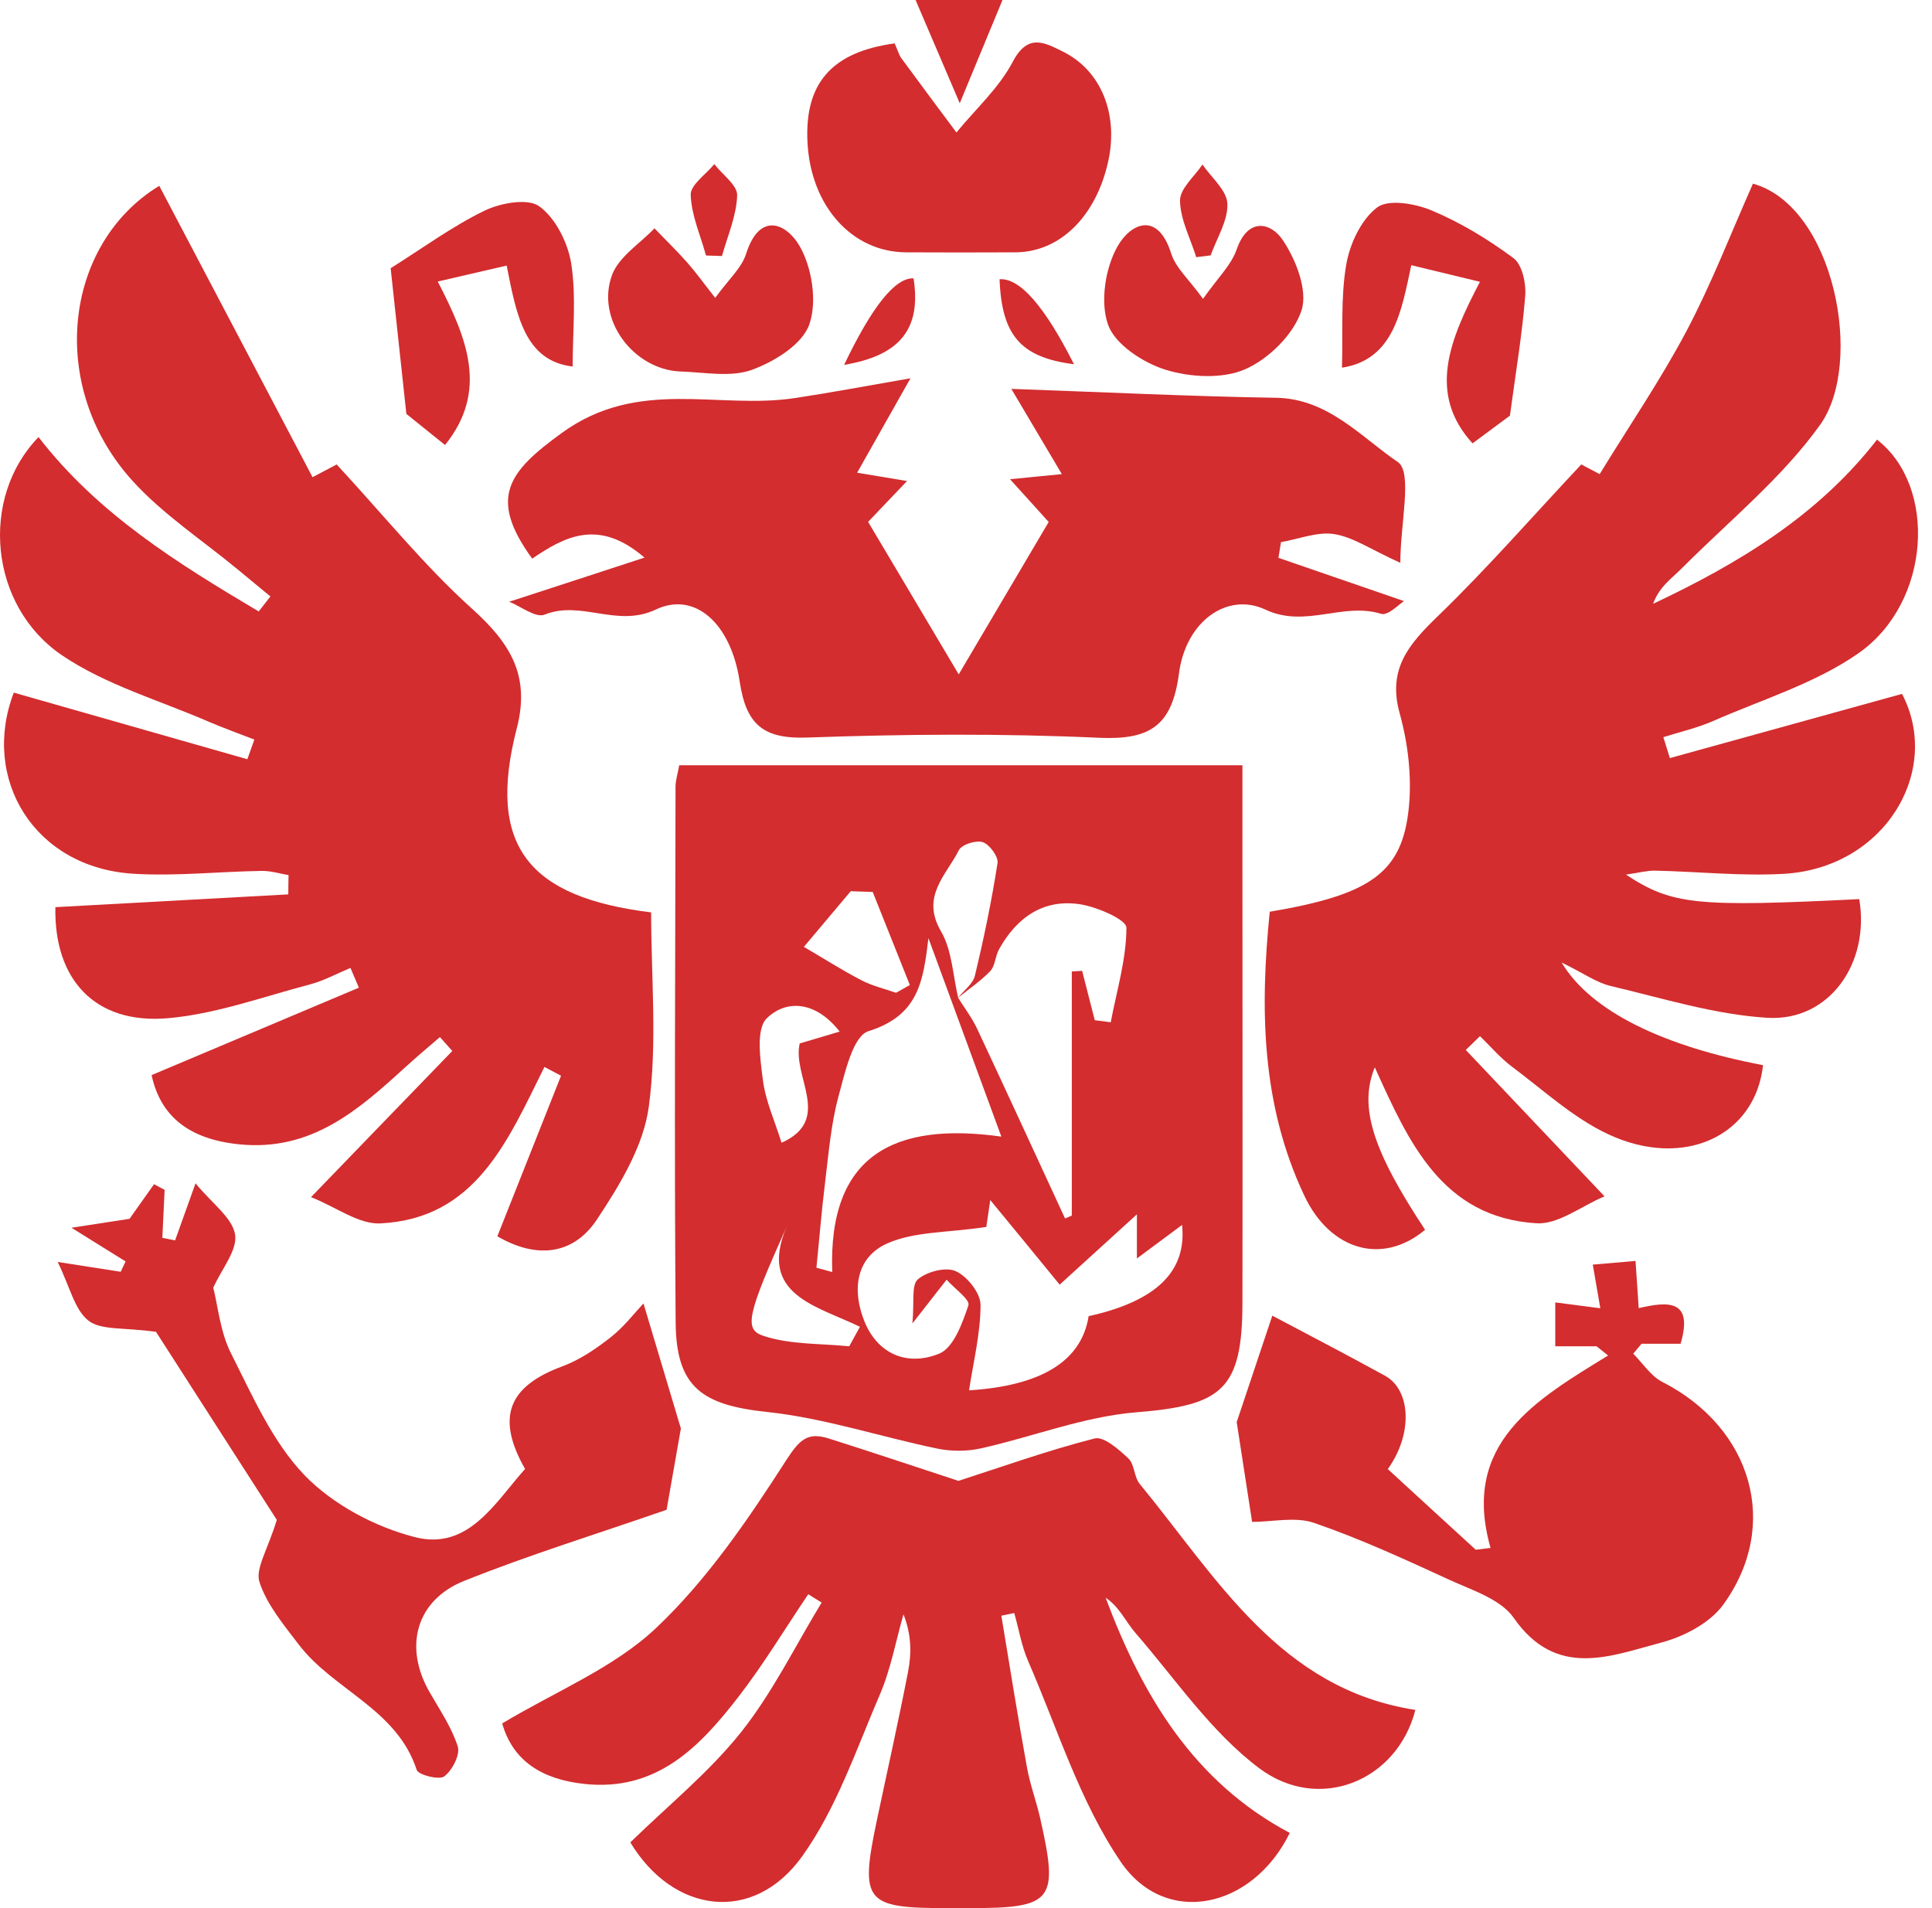
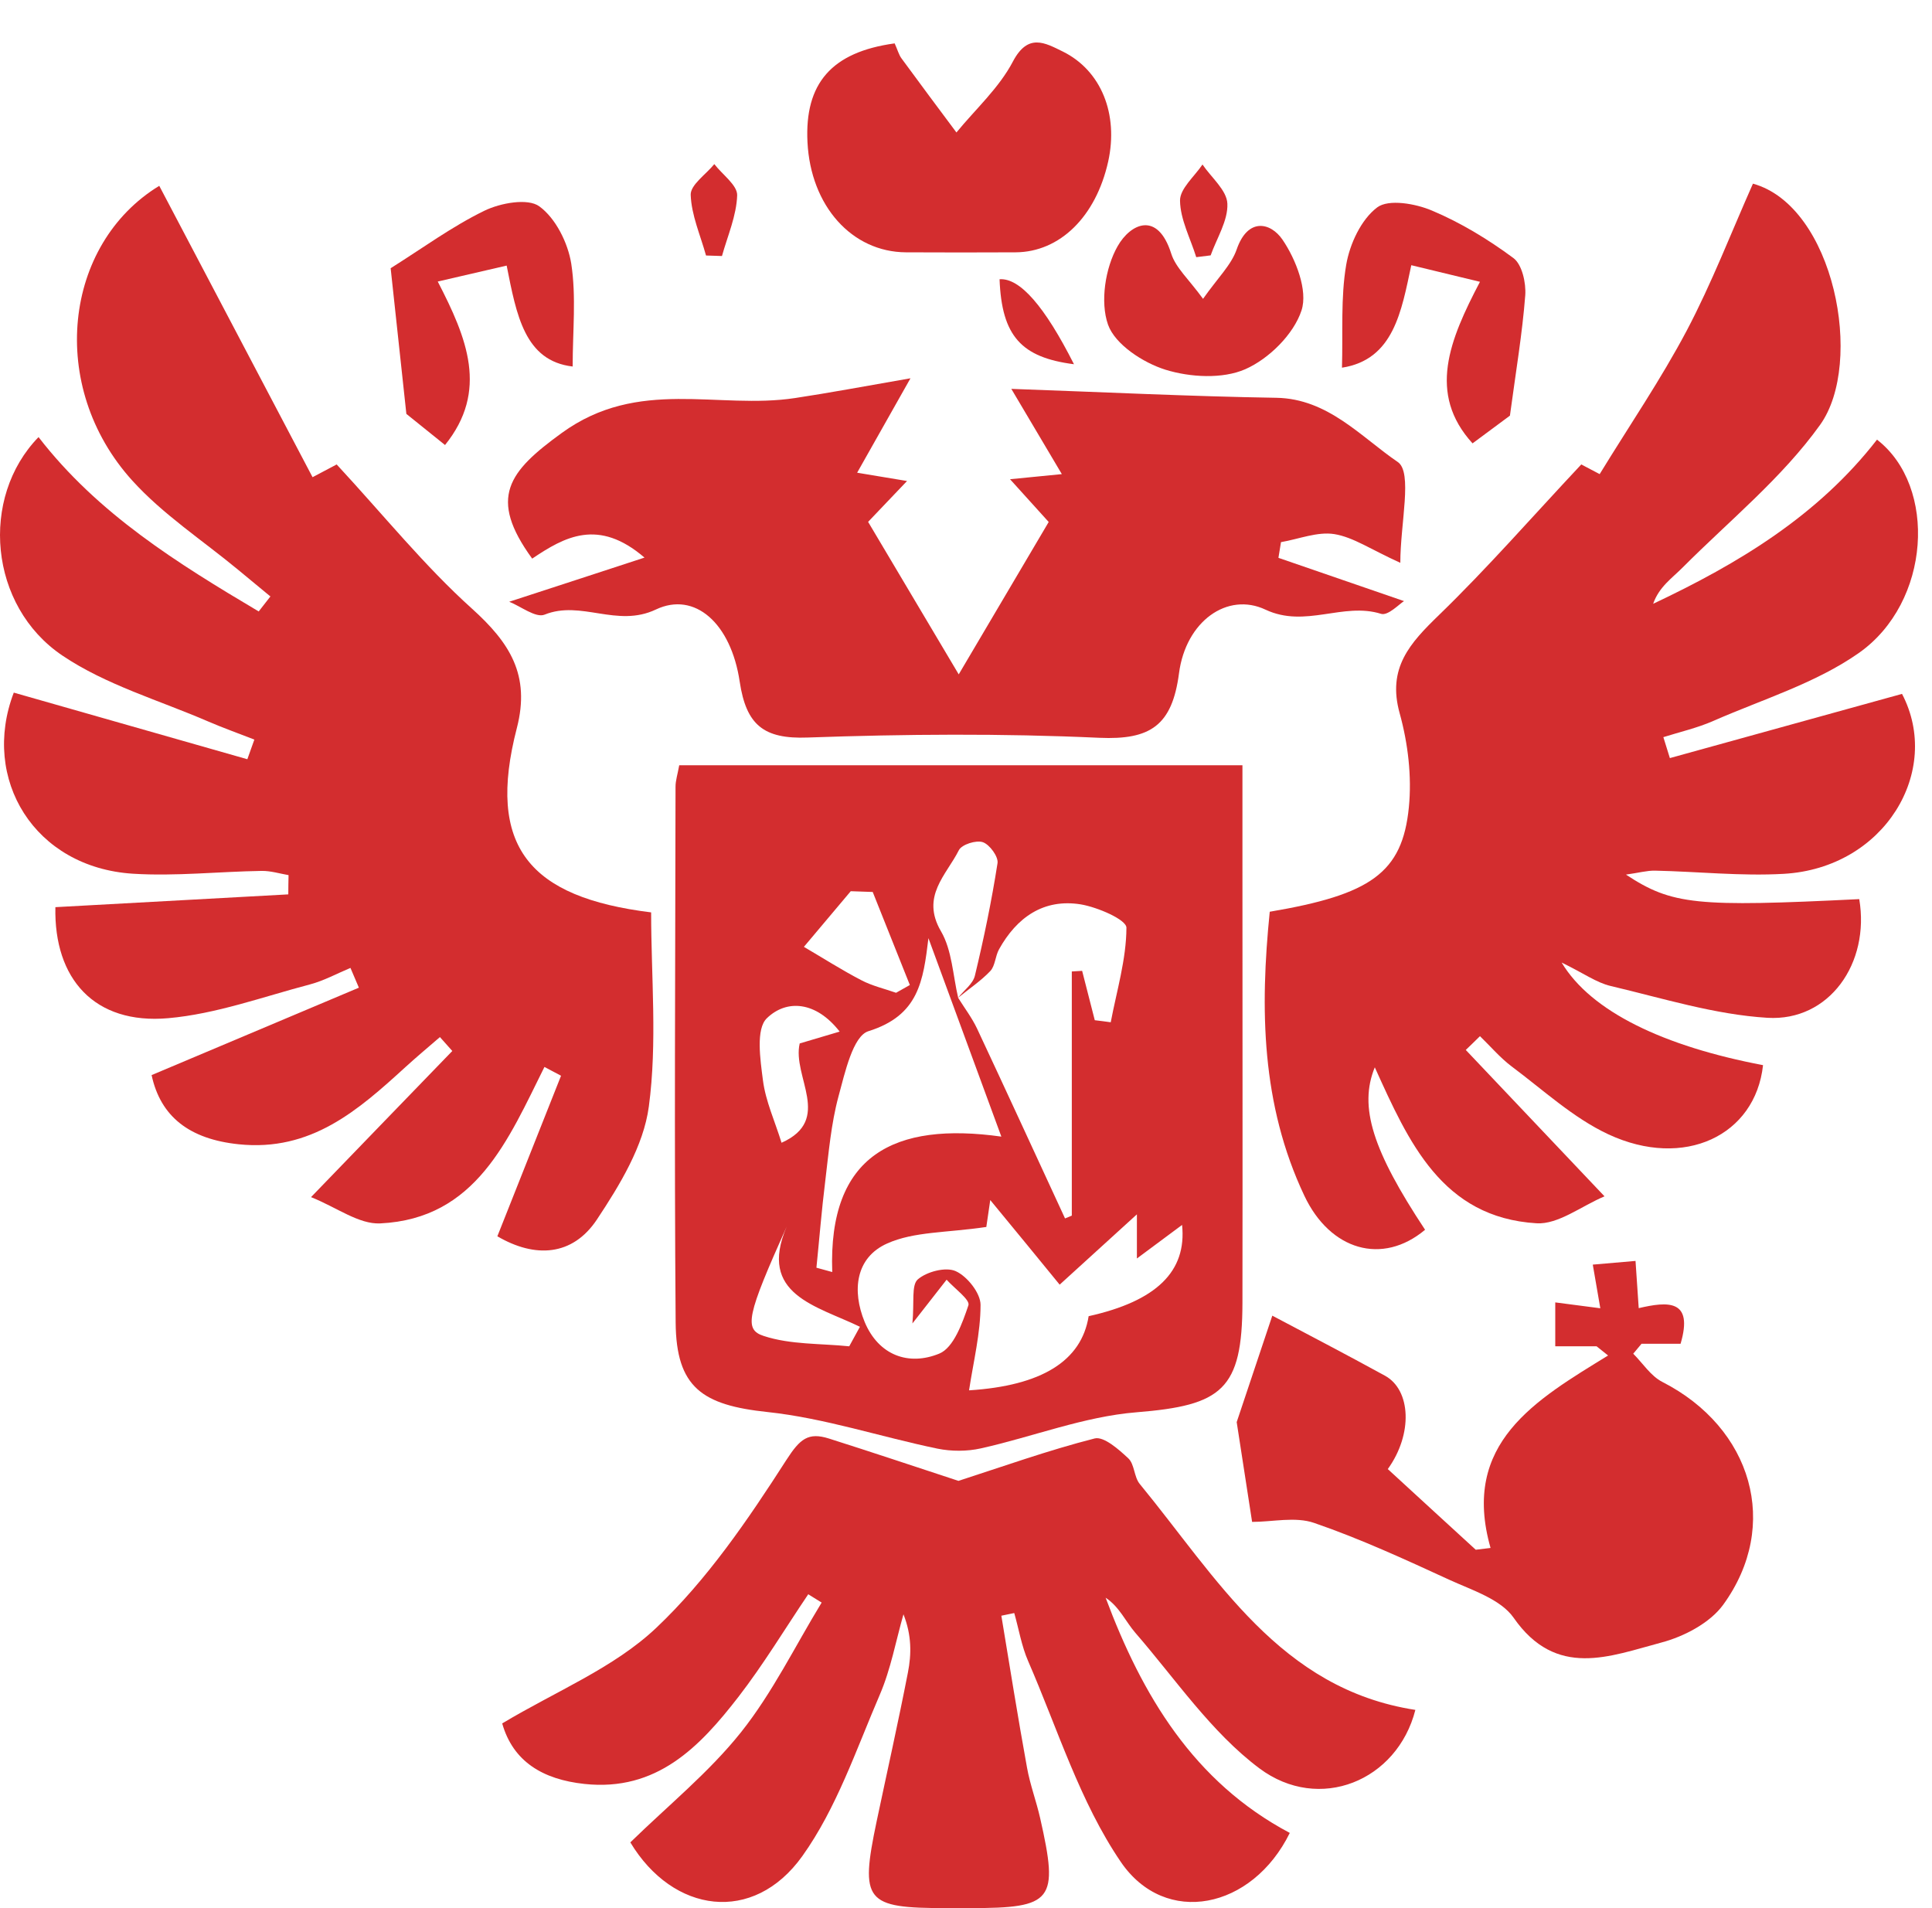
<svg xmlns="http://www.w3.org/2000/svg" width="81" height="80" viewBox="0 0 81 80" fill="none">
  <path d="M11.327 24.999C10.878 24.624 10.423 24.255 9.974 23.881C8.486 22.65 6.833 21.569 5.548 20.151C1.969 16.202 2.67 10.231 6.677 7.791C8.807 11.836 10.942 15.897 13.104 20.007C13.848 19.616 14.238 19.407 14.115 19.472C16.095 21.612 17.796 23.726 19.787 25.518C21.371 26.947 22.243 28.3 21.67 30.521C20.381 35.497 22.189 37.622 27.299 38.253C27.299 40.955 27.562 43.716 27.203 46.392C26.984 48.045 25.983 49.688 25.025 51.132C23.998 52.673 22.425 52.754 20.852 51.833C21.745 49.575 22.634 47.339 23.522 45.102C23.292 44.979 23.056 44.856 22.826 44.733C21.307 47.783 19.963 51.1 15.94 51.293C15.046 51.336 14.12 50.624 13.04 50.191C15.244 47.911 17.101 45.985 18.963 44.064C18.792 43.871 18.62 43.679 18.444 43.481C17.962 43.898 17.475 44.305 17.005 44.733C15.014 46.552 13.04 48.291 10.006 47.975C7.946 47.761 6.731 46.82 6.356 45.075C9.337 43.818 12.189 42.614 15.046 41.41C14.928 41.132 14.811 40.859 14.693 40.581C14.131 40.816 13.585 41.116 13.002 41.271C11.028 41.79 9.064 42.512 7.052 42.689C3.954 42.962 2.258 41.035 2.322 38.034C5.586 37.857 8.834 37.675 12.087 37.498C12.087 37.231 12.092 36.958 12.098 36.691C11.723 36.626 11.349 36.509 10.974 36.514C9.176 36.541 7.368 36.744 5.575 36.632C1.439 36.37 -0.808 32.661 0.578 29.039C3.858 29.975 7.116 30.901 10.37 31.832C10.466 31.559 10.568 31.281 10.664 31.008C10.022 30.756 9.369 30.526 8.738 30.253C6.677 29.36 4.441 28.718 2.611 27.482C-0.466 25.406 -0.856 20.863 1.616 18.326C4.109 21.553 7.459 23.624 10.846 25.636C11.012 25.422 11.178 25.208 11.343 24.999H11.327Z" fill="#D32D2F" />
  <path d="M61.454 44.021C63.268 45.937 65.087 47.852 67.27 50.158C66.291 50.571 65.333 51.341 64.423 51.288C60.453 51.047 59.056 47.879 57.639 44.749C56.959 46.408 57.553 48.243 59.747 51.56C57.954 53.064 55.766 52.422 54.685 50.132C52.876 46.306 52.823 42.293 53.235 38.226C57.467 37.509 58.794 36.6 59.067 33.849C59.196 32.554 59.03 31.163 58.682 29.906C58.152 28.006 59.115 26.963 60.33 25.786C62.353 23.827 64.209 21.698 66.296 19.472C66.173 19.407 66.558 19.611 67.067 19.878C68.314 17.84 69.635 15.908 70.721 13.853C71.765 11.873 72.573 9.771 73.493 7.7C76.896 8.642 78.175 15.212 76.308 17.813C74.713 20.039 72.508 21.826 70.555 23.784C70.106 24.239 69.56 24.598 69.309 25.315C72.894 23.624 76.222 21.617 78.694 18.433C81.225 20.387 80.957 25.256 77.929 27.38C76.12 28.648 73.889 29.323 71.829 30.227C71.16 30.521 70.432 30.687 69.737 30.906L70.01 31.784C73.225 30.896 76.447 30.002 79.743 29.092C81.434 32.319 79.02 36.396 74.783 36.637C72.99 36.739 71.187 36.541 69.384 36.503C69.046 36.498 68.704 36.594 68.169 36.669C70.106 37.943 71.123 38.034 77.95 37.697C78.405 40.383 76.693 42.828 74.103 42.673C71.893 42.539 69.71 41.854 67.532 41.34C66.933 41.201 66.398 40.805 65.472 40.356C66.708 42.421 69.769 43.871 73.916 44.658C73.595 47.606 70.614 49.04 67.431 47.558C65.954 46.868 64.696 45.696 63.369 44.706C62.888 44.342 62.486 43.866 62.048 43.443C61.85 43.636 61.652 43.834 61.448 44.026L61.454 44.021Z" fill="#D32D2F" />
  <path d="M28.477 32.084H52.09C52.09 33.587 52.09 34.978 52.09 36.364C52.09 42.448 52.1 48.532 52.09 54.616C52.084 58.27 51.234 58.923 47.649 59.212C45.449 59.389 43.304 60.239 41.121 60.726C40.543 60.855 39.89 60.855 39.307 60.737C36.926 60.245 34.582 59.458 32.174 59.201C29.451 58.912 28.348 58.179 28.327 55.445C28.268 47.959 28.311 40.474 28.322 32.982C28.322 32.726 28.407 32.474 28.477 32.084ZM40.168 41.833C40.414 41.522 40.794 41.249 40.874 40.902C41.249 39.344 41.575 37.771 41.822 36.188C41.864 35.92 41.49 35.406 41.206 35.31C40.928 35.214 40.318 35.406 40.2 35.647C39.676 36.691 38.595 37.579 39.451 39.045C39.917 39.842 39.949 40.896 40.173 41.838C40.436 42.261 40.746 42.667 40.96 43.117C42.202 45.766 43.422 48.425 44.652 51.084C44.748 51.047 44.839 51.004 44.936 50.967V40.73C45.08 40.72 45.225 40.714 45.369 40.704C45.546 41.394 45.722 42.084 45.899 42.774C46.124 42.801 46.348 42.828 46.568 42.86C46.819 41.538 47.221 40.222 47.226 38.895C47.226 38.558 46.017 38.034 45.305 37.916C43.753 37.67 42.63 38.462 41.886 39.799C41.725 40.088 41.725 40.495 41.517 40.714C41.115 41.137 40.618 41.463 40.168 41.833ZM41.345 51.443C39.692 51.689 38.322 51.63 37.199 52.133C35.861 52.727 35.716 54.123 36.251 55.424C36.835 56.826 38.097 57.28 39.382 56.751C39.981 56.505 40.35 55.472 40.602 54.723C40.676 54.493 40.013 54.017 39.687 53.653C39.317 54.123 38.948 54.6 38.253 55.488C38.338 54.6 38.204 53.888 38.477 53.642C38.852 53.316 39.649 53.107 40.066 53.294C40.548 53.508 41.11 54.214 41.11 54.707C41.11 55.895 40.81 57.088 40.628 58.292C43.671 58.099 45.342 57.063 45.642 55.183C48.478 54.551 49.762 53.31 49.559 51.357C49.002 51.769 48.462 52.17 47.665 52.764V50.913C46.52 51.956 45.449 52.93 44.427 53.861C43.529 52.759 42.592 51.619 41.517 50.314C41.431 50.908 41.361 51.379 41.351 51.448L41.345 51.443ZM38.927 39.318C38.707 41.137 38.52 42.576 36.407 43.235C35.759 43.438 35.422 44.984 35.154 45.969C34.844 47.119 34.742 48.334 34.598 49.527C34.448 50.731 34.352 51.94 34.229 53.15C34.448 53.209 34.673 53.273 34.892 53.332C34.716 48.409 37.509 47.028 41.982 47.654C40.88 44.653 39.901 41.988 38.921 39.323L38.927 39.318ZM36.583 37.397C36.278 37.386 35.973 37.375 35.668 37.365C35.015 38.141 34.357 38.922 33.704 39.698C34.507 40.169 35.294 40.672 36.118 41.1C36.567 41.335 37.081 41.453 37.568 41.624C37.76 41.517 37.953 41.405 38.146 41.298C37.627 39.997 37.108 38.697 36.589 37.397H36.583ZM32.768 47.911C34.93 46.943 33.201 45.139 33.528 43.748C34.058 43.593 34.56 43.443 35.203 43.251C34.202 41.966 32.971 41.897 32.153 42.689C31.682 43.138 31.874 44.417 31.987 45.295C32.099 46.172 32.49 47.012 32.768 47.916V47.911ZM32.982 51.427C31.313 55.156 31.179 55.739 32.019 56.012C33.143 56.382 34.405 56.323 35.604 56.446C35.754 56.173 35.904 55.9 36.053 55.627C34.234 54.744 31.762 54.279 32.982 51.427Z" fill="#D32D2F" />
  <path d="M40.173 62.091C42.03 61.492 43.941 60.807 45.894 60.309C46.279 60.213 46.905 60.769 47.306 61.144C47.568 61.39 47.542 61.92 47.782 62.214C51.02 66.152 53.658 70.813 59.34 71.69C58.58 74.671 55.306 76.014 52.801 74.141C50.779 72.627 49.286 70.401 47.6 68.458C47.188 67.982 46.932 67.367 46.354 66.987C47.884 71.08 50.046 74.713 54.075 76.848C52.502 80.048 48.858 80.803 46.99 78.063C45.273 75.543 44.342 72.487 43.106 69.646C42.828 69.009 42.715 68.303 42.523 67.629C42.341 67.666 42.159 67.704 41.982 67.741C42.335 69.866 42.672 71.99 43.058 74.109C43.186 74.826 43.448 75.516 43.609 76.228C44.395 79.695 44.154 80 40.671 80C40.339 80 40.002 80 39.671 80C36.273 80 36.048 79.727 36.754 76.361C37.193 74.28 37.659 72.209 38.065 70.122C38.215 69.357 38.226 68.56 37.878 67.682C37.557 68.806 37.348 69.978 36.888 71.048C35.898 73.349 35.074 75.81 33.64 77.817C31.585 80.696 28.215 80.219 26.427 77.244C28.011 75.698 29.723 74.312 31.067 72.627C32.388 70.968 33.335 69.015 34.448 67.19C34.261 67.072 34.074 66.955 33.886 66.842C32.913 68.282 32.014 69.78 30.954 71.15C29.333 73.242 27.535 75.12 24.501 74.794C22.757 74.606 21.51 73.857 21.055 72.257C23.302 70.909 25.737 69.93 27.508 68.255C29.648 66.232 31.366 63.707 32.971 61.208C33.538 60.33 33.881 60.036 34.758 60.314C36.562 60.887 38.354 61.486 40.179 62.086L40.173 62.091Z" fill="#D32D2F" />
  <path d="M21.349 25.229C23.233 24.614 24.983 24.047 27.021 23.378C25.084 21.714 23.672 22.506 22.312 23.421C20.45 20.863 21.323 19.771 23.549 18.155C26.775 15.812 30.093 17.181 33.33 16.689C34.753 16.475 36.171 16.208 38.172 15.86C37.364 17.288 36.674 18.514 35.936 19.819C36.364 19.889 37.011 19.996 38.028 20.167C37.273 20.959 36.712 21.548 36.396 21.88C37.702 24.079 38.996 26.256 40.195 28.274C41.34 26.337 42.619 24.17 43.967 21.885C43.689 21.58 43.122 20.948 42.346 20.092C43.379 19.991 44.015 19.926 44.518 19.878C43.775 18.621 43.047 17.395 42.4 16.304C46.327 16.443 49.917 16.62 53.513 16.678C55.68 16.716 57.066 18.326 58.602 19.37C59.233 19.798 58.709 21.938 58.709 23.597C57.478 23.041 56.74 22.522 55.942 22.393C55.231 22.281 54.455 22.602 53.706 22.73C53.668 22.95 53.636 23.169 53.599 23.388C55.338 23.988 57.077 24.587 58.864 25.202C58.671 25.32 58.195 25.823 57.906 25.737C56.306 25.234 54.733 26.347 53.058 25.561C51.458 24.806 49.714 26.048 49.43 28.231C49.142 30.414 48.237 31.029 46.086 30.933C42.02 30.746 37.931 30.778 33.86 30.922C32.014 30.992 31.286 30.393 31.013 28.584C30.649 26.133 29.13 24.78 27.497 25.555C25.86 26.331 24.367 25.149 22.831 25.77C22.462 25.919 21.826 25.416 21.349 25.229Z" fill="#D32D2F" />
  <path d="M52.496 63.814C52.288 62.465 52.079 61.122 51.849 59.624C52.32 58.222 52.871 56.569 53.342 55.161C54.776 55.921 56.435 56.783 58.072 57.682C59.153 58.281 59.244 60.122 58.184 61.593C59.404 62.712 60.635 63.846 61.871 64.975C62.08 64.948 62.283 64.927 62.492 64.9C61.24 60.502 64.386 58.698 67.42 56.831C67.259 56.703 67.099 56.574 66.938 56.446H65.205V54.605C65.836 54.685 66.382 54.76 67.094 54.851C66.981 54.193 66.895 53.701 66.778 53.021C67.366 52.973 67.912 52.925 68.57 52.866C68.618 53.578 68.656 54.15 68.704 54.846C69.924 54.562 71.01 54.466 70.459 56.339H68.822C68.704 56.478 68.586 56.617 68.474 56.756C68.875 57.157 69.212 57.693 69.694 57.939C73.456 59.859 74.665 63.948 72.246 67.281C71.69 68.046 70.604 68.614 69.656 68.865C67.5 69.438 65.247 70.395 63.46 67.827C62.914 67.046 61.716 66.671 60.758 66.232C58.896 65.376 57.029 64.515 55.097 63.851C54.31 63.578 53.353 63.808 52.496 63.808V63.814Z" fill="#D32D2F" />
-   <path d="M6.554 55.841C5.195 55.648 4.237 55.782 3.708 55.37C3.125 54.915 2.932 53.952 2.418 52.909C3.697 53.107 4.377 53.214 5.061 53.321C5.131 53.176 5.195 53.032 5.265 52.887C4.703 52.534 4.136 52.187 2.996 51.475C4.157 51.293 4.81 51.197 5.431 51.1C5.693 50.731 6.078 50.191 6.458 49.65L6.902 49.886C6.87 50.554 6.838 51.229 6.806 51.898C6.982 51.935 7.164 51.967 7.341 52.005C7.566 51.379 7.785 50.758 8.197 49.613C8.898 50.464 9.738 51.052 9.856 51.758C9.963 52.411 9.299 53.192 8.941 53.99C9.139 54.76 9.23 55.841 9.685 56.74C10.584 58.522 11.424 60.453 12.772 61.855C13.96 63.081 15.72 64.017 17.39 64.445C19.632 65.023 20.75 63.006 22.013 61.588C20.788 59.431 21.301 58.126 23.575 57.286C24.303 57.018 24.983 56.553 25.598 56.071C26.154 55.638 26.593 55.06 26.978 54.648C27.481 56.328 27.979 58.003 28.546 59.892C28.359 60.956 28.113 62.364 27.947 63.3C25.004 64.322 22.184 65.189 19.46 66.281C17.433 67.094 16.924 69.052 18.005 70.936C18.433 71.685 18.936 72.418 19.193 73.226C19.3 73.574 18.958 74.227 18.626 74.478C18.412 74.638 17.54 74.419 17.47 74.205C16.641 71.653 13.981 70.861 12.521 68.945C11.895 68.121 11.188 67.281 10.878 66.329C10.696 65.767 11.226 64.975 11.605 63.723C10.006 61.229 8.106 58.281 6.549 55.852L6.554 55.841Z" fill="#D32D2F" />
  <path d="M37.509 1.819C37.637 2.103 37.685 2.301 37.798 2.451C38.558 3.489 39.328 4.521 40.099 5.554C40.901 4.575 41.886 3.687 42.464 2.584C43.1 1.375 43.807 1.793 44.561 2.162C46.172 2.959 46.9 4.789 46.461 6.774C45.947 9.08 44.438 10.568 42.581 10.579C41.051 10.589 39.515 10.584 37.985 10.579C35.716 10.568 33.988 8.636 33.854 5.961C33.731 3.505 34.855 2.183 37.509 1.819Z" fill="#D32D2F" />
  <path d="M16.384 11.242C17.721 10.402 18.958 9.492 20.311 8.834C20.985 8.508 22.131 8.299 22.612 8.652C23.297 9.15 23.811 10.183 23.95 11.055C24.164 12.441 24.009 13.88 24.009 15.367C21.997 15.132 21.654 13.211 21.242 11.135C20.327 11.349 19.418 11.558 18.353 11.804C19.578 14.174 20.493 16.384 18.658 18.658C17.994 18.123 17.368 17.62 17.037 17.353C16.806 15.212 16.593 13.227 16.378 11.242H16.384Z" fill="#D32D2F" />
  <path d="M63.31 17.422C63.112 17.567 62.486 18.032 61.737 18.589C59.838 16.502 60.769 14.255 62.048 11.815C61.036 11.569 60.159 11.36 59.169 11.119C58.757 13.04 58.436 15.079 56.263 15.416C56.306 13.923 56.205 12.483 56.44 11.103C56.59 10.225 57.066 9.203 57.74 8.695C58.217 8.337 59.346 8.535 60.036 8.829C61.245 9.337 62.395 10.038 63.45 10.819C63.813 11.087 63.985 11.863 63.947 12.382C63.824 13.976 63.557 15.555 63.305 17.422H63.31Z" fill="#D32D2F" />
-   <path d="M29.986 12.489C30.547 11.713 31.093 11.237 31.28 10.643C31.853 8.84 32.987 9.38 33.528 10.322C34.047 11.231 34.266 12.655 33.929 13.607C33.635 14.442 32.463 15.164 31.521 15.507C30.633 15.828 29.541 15.608 28.541 15.576C26.561 15.507 24.966 13.388 25.662 11.526C25.946 10.761 26.829 10.215 27.439 9.573C27.893 10.043 28.364 10.504 28.803 10.996C29.151 11.386 29.456 11.815 29.986 12.489Z" fill="#D32D2F" />
  <path d="M50.436 12.532C51.057 11.649 51.624 11.108 51.849 10.456C52.315 9.107 53.272 9.321 53.77 10.049C54.332 10.873 54.84 12.184 54.567 13.013C54.241 14.014 53.197 15.046 52.208 15.48C51.255 15.897 49.901 15.822 48.863 15.501C47.922 15.207 46.75 14.442 46.455 13.613C46.118 12.66 46.338 11.231 46.857 10.322C47.392 9.38 48.532 8.823 49.104 10.632C49.291 11.226 49.837 11.702 50.436 12.526V12.532Z" fill="#D32D2F" />
-   <path d="M42.03 0C41.436 1.439 40.96 2.579 40.238 4.329C39.499 2.606 38.991 1.413 38.386 0H42.03Z" fill="#D32D2F" />
-   <path d="M35.39 15.298C36.563 12.844 37.534 11.634 38.301 11.67C38.633 13.789 37.734 14.907 35.39 15.298Z" fill="#D32D2F" />
  <path d="M41.907 11.708C42.756 11.647 43.796 12.835 45.027 15.271C42.817 14.988 41.998 14.089 41.907 11.708Z" fill="#D32D2F" />
  <path d="M50.153 10.782C49.907 9.99 49.484 9.203 49.473 8.411C49.468 7.909 50.078 7.4 50.415 6.897C50.784 7.443 51.432 7.973 51.458 8.535C51.49 9.246 51.014 9.985 50.757 10.707C50.554 10.734 50.351 10.755 50.153 10.782Z" fill="#D32D2F" />
  <path d="M29.6 10.712C29.365 9.862 28.985 9.016 28.958 8.165C28.948 7.748 29.6 7.309 29.948 6.881C30.285 7.32 30.917 7.764 30.906 8.187C30.879 9.043 30.505 9.888 30.269 10.734C30.044 10.728 29.82 10.718 29.595 10.712H29.6Z" fill="#D32D2F" />
</svg>